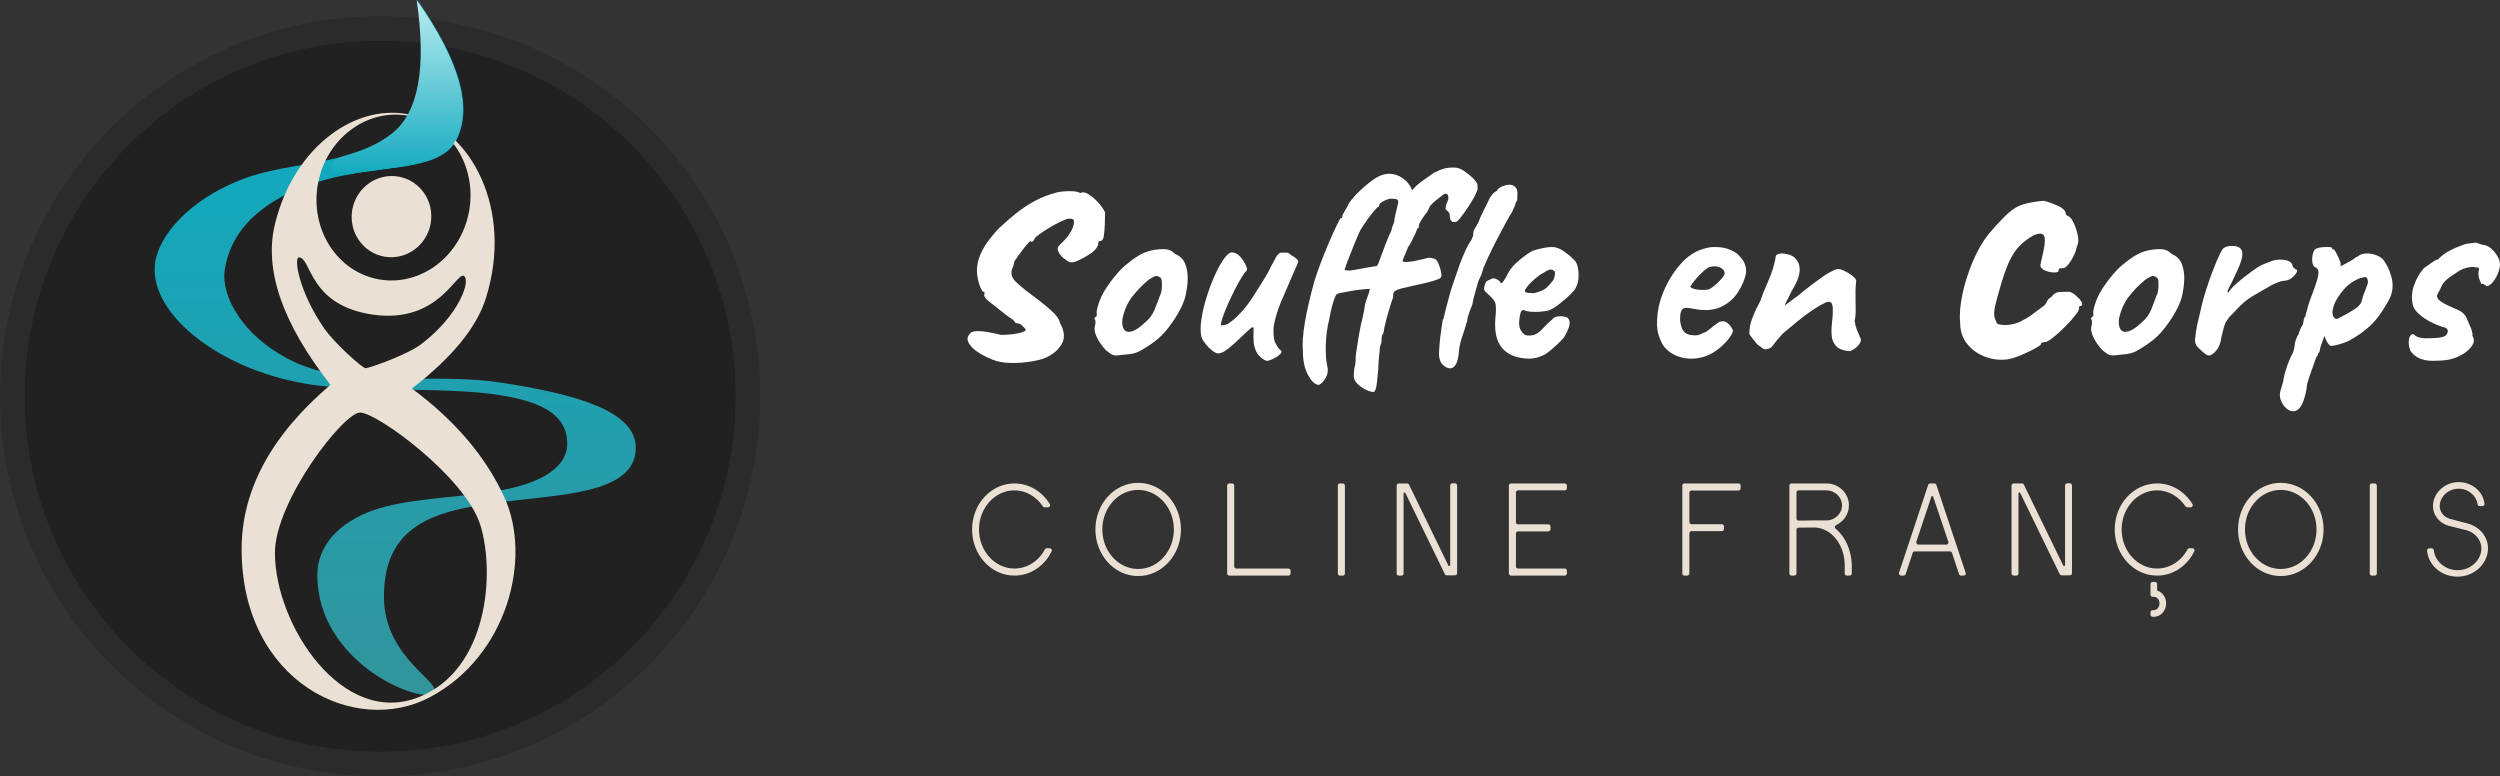
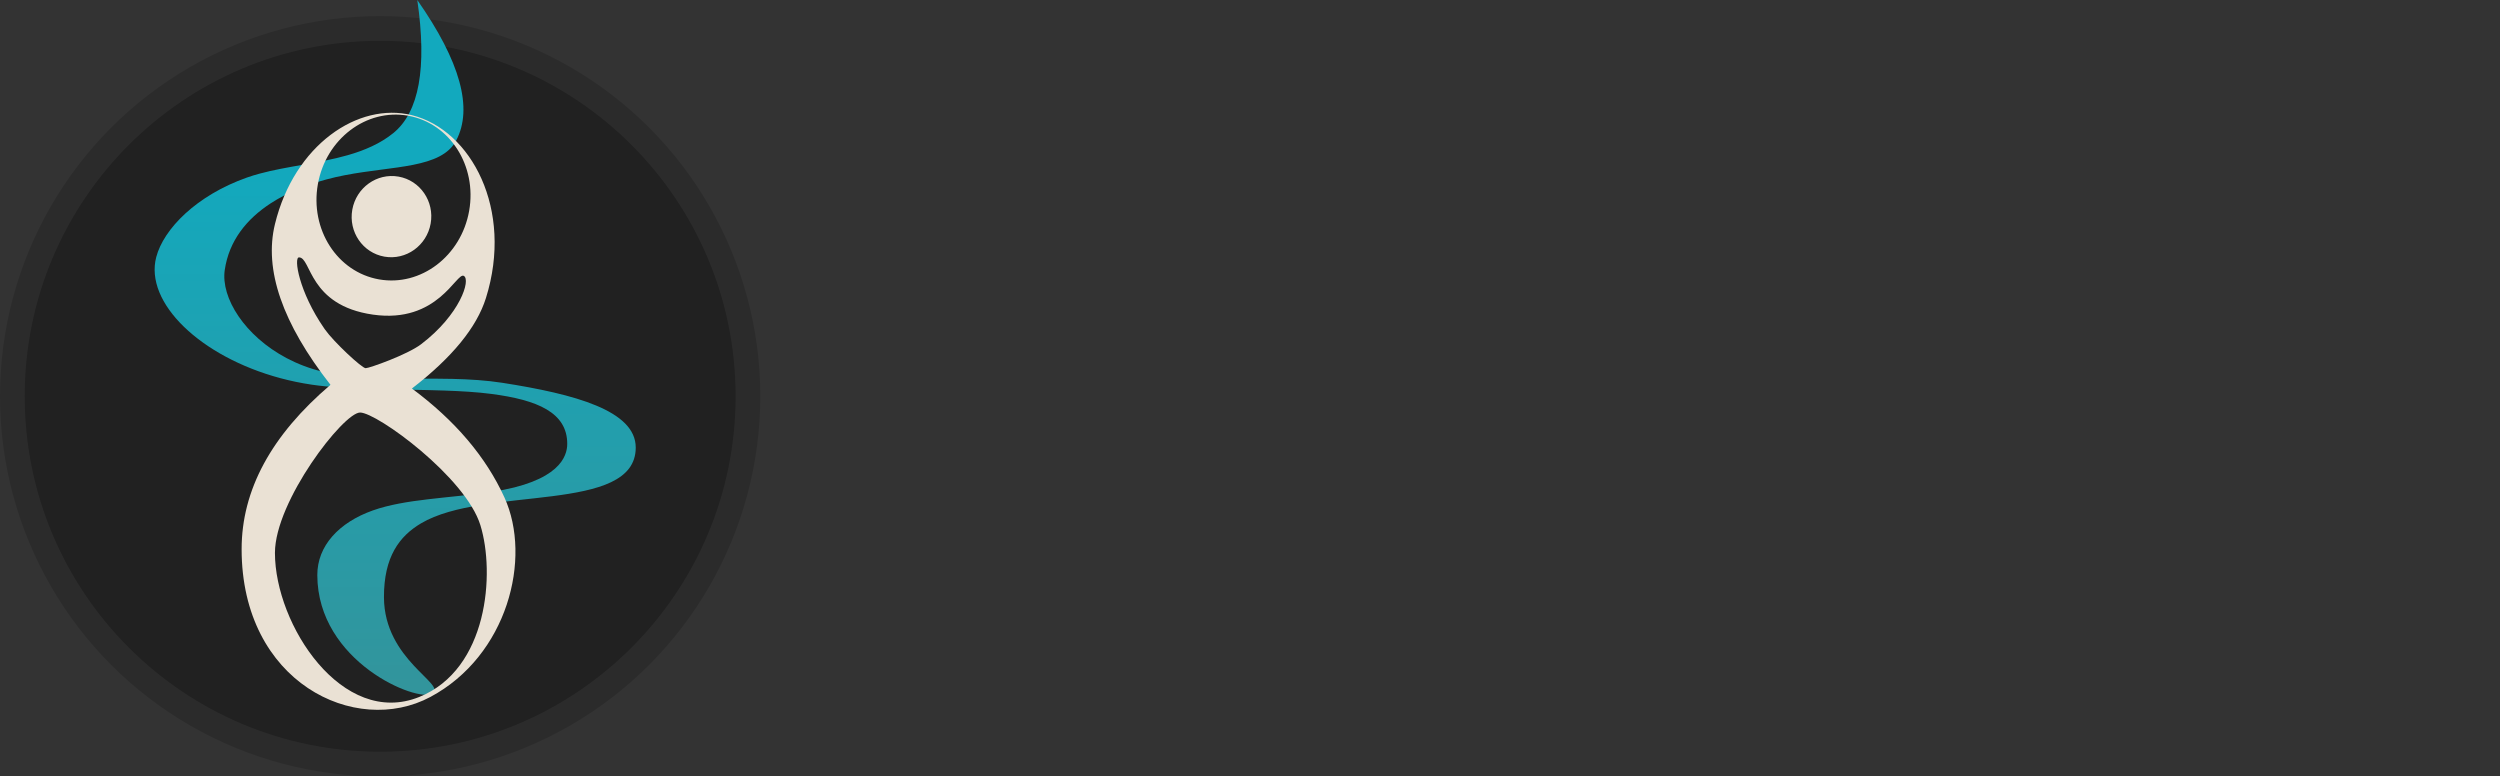
<svg xmlns="http://www.w3.org/2000/svg" width="2328" height="723" viewBox="0 0 2328 723">
  <rect x="0" y="0" width="2328" height="723" fill="#333333" stroke="none" />
  <defs>
    <linearGradient id="a" x1="50%" x2="50%" y1="22.387%" y2="100%">
      <stop offset="0%" stop-color="#12A9BE" />
      <stop offset="100%" stop-color="#33949B" />
    </linearGradient>
    <linearGradient id="b" x1="50%" x2="50%" y1="0%" y2="100%">
      <stop offset="0%" stop-color="#B8ECF0" />
      <stop offset="100%" stop-color="#12A9BE" />
    </linearGradient>
  </defs>
  <g fill="none" fill-rule="evenodd">
    <circle cx="354" cy="369" r="331" fill="#000" fill-opacity=".371" opacity=".646" />
    <circle cx="354" cy="369" r="354" fill="#000" fill-opacity=".371" opacity=".419" />
    <g transform="translate(144)">
      <path fill="url(#a)" d="M244.575,0 C284.624,57.225 296.692,100.853 280.777,130.882 C266.988,156.903 222.636,154.348 177.166,163.137 C171.476,164.237 165.769,165.514 160.101,167.047 C141.244,172.149 123.31,179.434 108.17,189.267 C85.603,203.924 69.243,224.243 65.284,251.432 C61.519,277.289 83.89,312.918 123.038,333.56 C133.173,338.904 144.432,343.244 156.653,346.15 C193.601,354.933 235.9,351.881 277.401,352.827 C293.119,353.185 308.722,354.117 323.876,356.482 C391.117,366.978 448,382.314 448,416.757 C448,478.754 307.621,451.992 248.022,487.365 C228.059,499.213 213.398,518.364 213.544,556.25 C213.769,614.803 272.383,637.191 258.592,645.801 C244.8,654.412 151.707,616.525 151.482,535.585 C151.405,508.273 171.636,486.521 203.2,475.31 C233.333,464.607 273.959,463.976 313.532,458.088 C377.386,448.588 384.214,424.672 384.214,413.313 C384.214,384.037 356.293,372.408 313.532,366.815 C300.599,365.123 285.678,364.23 269.873,363.683 C228.072,362.235 180.086,363.203 146.31,358.204 C136.333,356.728 126.63,354.701 117.281,352.199 C42.528,332.191 -9.638,281.791 1.498,239.377 C8.399,213.095 39.036,181.905 85.972,165.325 C89.743,163.993 93.639,162.803 97.633,161.719 C123.275,154.759 152.967,152.177 179.671,144.544 C195.337,140.066 209.974,133.851 222.163,123.994 C246.298,104.476 253.769,63.145 244.575,0 Z" />
      <path fill="#EAE1D4" d="M239.568,107.249 C294.722,121.008 334.364,194.96 308.511,277.512 C299.94,304.879 276.959,332.969 239.568,361.783 C279.785,391.593 308.511,425.417 325.746,463.253 C351.6,520.007 328.543,610.583 256.804,648.993 C187.062,686.335 81,635.508 81,511.408 C81,456.373 108.577,405.352 163.731,358.343 C118.918,301.016 101.683,251.141 112.024,208.719 C130.044,134.8 189.647,94.796 239.568,107.249 Z M191.308,384.141 C175.796,384.141 112.024,466.692 112.024,514.847 C112.024,581.92 174.952,677.921 246.462,648.993 C310.429,623.117 317.129,533.765 303.34,489.05 C289.552,444.335 207.019,384.141 191.308,384.141 Z M134.431,239.676 C129.312,239.676 134.328,271.702 157.842,305.717 L158.56,306.749 C166.738,318.406 193.032,342.865 196.479,342.865 C199.926,342.865 235.324,330.286 248.186,320.507 C284.381,292.99 294.722,260.314 287.828,256.874 C280.934,253.434 263.698,301.589 203.373,292.99 C143.048,284.391 146.03,239.676 134.431,239.676 Z M151.99,171.559 C144.552,213.652 170.059,253.324 208.963,260.169 C247.867,267.014 285.434,238.44 292.873,196.347 C300.311,154.254 274.803,114.581 235.9,107.737 C196.996,100.892 159.428,129.466 151.99,171.559 Z M184.049,195.3 C187.686,174.721 206.972,160.913 227.127,164.459 C247.282,168.006 260.673,187.563 257.036,208.142 C253.4,228.72 234.113,242.528 213.958,238.982 C193.803,235.436 180.413,215.879 184.049,195.3 Z" />
-       <path fill="url(#b)" d="M243.992,0 C284.057,57.153 296.13,100.725 280.209,130.716 C266.414,156.704 222.045,154.152 176.558,162.93 C170.865,164.028 152.348,151.984 179.063,144.36 C194.735,139.889 209.379,133.681 221.572,123.837 C245.717,104.344 253.19,63.065 243.992,0 Z" />
    </g>
    <g fill-rule="nonzero" transform="translate(901 156)">
-       <path fill="#FFF" d="M23.151,178.874 C14.753,175.461 8.64,171.865 4.811,168.086 C0.983,164.308 -0.561,160.956 0.18,158.03 C0.674,156.567 1.539,155.227 2.774,154.008 C3.967,152.829 6.604,152.278 10.683,152.352 L11.11,152.362 C15.432,152.484 22.163,153.642 31.302,155.836 C34.019,155.836 36.735,155.714 39.452,155.47 C42.169,155.227 44.701,154.861 47.047,154.373 C49.394,153.886 51.308,153.276 52.79,152.545 C54.025,152.058 54.396,151.387 53.902,150.534 C53.408,149.681 52.543,148.766 51.308,147.791 C50.32,146.572 49.209,145.78 47.974,145.414 C46.739,145.049 45.627,144.866 44.639,144.866 C44.145,143.647 43.096,142.428 41.49,141.209 C39.885,139.99 37.97,138.65 35.747,137.187 L33.85,135.658 C29.158,131.888 24.851,128.497 20.928,125.485 L20.325,125.015 C16.327,121.836 14.799,119.433 15.741,117.806 L15.741,115.978 C14.012,115.978 12.406,113.601 10.925,108.847 C9.443,104.093 8.702,99.766 8.702,95.866 C8.702,90.99 9.751,86.115 11.851,81.239 C13.95,76.363 16.667,71.731 20.002,67.343 C23.336,62.955 26.732,59.055 30.19,55.642 C34.883,51.254 39.885,46.927 45.195,42.66 C50.505,38.394 56.31,34.555 62.608,31.142 C68.907,27.729 75.884,25.047 83.541,23.097 C86.999,22.366 90.951,22 95.397,22 C99.843,22 103.054,22.609 105.029,23.828 C107.005,22.609 109.475,22.914 112.439,24.743 C115.403,26.571 118.367,29.07 121.331,32.239 C124.295,35.408 126.518,38.577 128,41.746 L127.994,43.358 C127.976,45.962 127.916,49.02 127.815,52.534 C127.691,56.8 127.383,60.517 126.889,63.687 C126.395,66.856 125.283,68.44 123.554,68.44 L122.628,68.623 C122.049,68.738 121.741,69.334 121.705,70.412 L121.702,70.634 C121.702,73.072 119.849,75.876 116.144,79.045 C111.451,82.214 107.005,84.774 102.807,86.724 C98.608,88.674 95.397,88.796 93.174,87.09 C91.692,86.115 90.333,85.139 89.098,84.164 C87.863,83.189 86.752,81.97 85.764,80.508 L84.838,78.862 C84.22,77.765 83.911,76.729 83.911,75.754 C83.911,74.779 84.282,73.865 85.023,73.011 L86.134,71.731 C89.592,68.562 92.248,65.637 94.1,62.955 C95.952,60.274 97.249,57.897 97.99,55.825 C98.731,53.753 99.102,52.107 99.102,50.888 C99.102,49.425 98.793,48.511 98.175,48.146 C97.558,47.78 96.261,47.597 94.285,47.597 C93.05,47.597 90.395,48.572 86.32,50.522 C82.244,52.473 77.984,54.85 73.538,57.653 C69.092,60.457 65.634,62.955 63.164,65.149 L62.67,65.996 C61.946,67.224 61.431,68.039 61.126,68.44 C60.756,68.928 60.076,69.172 59.088,69.172 C59.088,68.197 58.471,68.319 57.236,69.537 C56.001,70.756 54.519,72.463 52.79,74.657 C51.061,76.851 49.332,79.167 47.603,81.605 L46.091,83.747 C45.061,85.214 44.207,86.45 43.528,87.455 C43.301,89.467 42.816,91.324 42.07,93.028 L41.861,93.489 C40.996,95.317 40.687,97.207 40.934,99.157 C41.181,101.595 42.416,103.911 44.639,106.105 L45.216,106.666 C47.404,108.77 50.423,111.387 54.272,114.515 L56.864,116.423 C64.014,121.709 69.521,125.976 73.386,129.224 L73.723,129.508 C78.045,133.164 81.071,136.09 82.8,138.284 C84.529,140.478 85.64,142.672 86.134,144.866 C90.333,152.423 90.827,158.944 87.616,164.429 C84.405,169.915 79.466,174.12 72.797,177.045 C70.327,178.264 66.004,179.422 59.829,180.519 C53.655,181.616 47.171,182.104 40.379,181.982 C33.586,181.86 27.844,180.824 23.151,178.874 Z M139.021,175 C136.732,175 134.926,174.561 133.605,173.684 C132.285,172.806 130.655,171.577 128.718,169.997 C125.372,166.487 122.686,162.713 120.661,158.676 C118.635,154.638 117.887,151.128 118.415,148.144 C118.944,146.739 119.164,145.379 119.076,144.062 L118.944,142.088 C118.063,141.21 117.799,140.64 118.151,140.376 C118.503,140.113 118.855,139.63 119.208,138.928 C120.264,138.928 120.617,137.963 120.264,136.032 C119.912,134.628 120.485,131.6 121.982,126.948 C123.385,122.587 125.292,118.419 127.701,114.444 L128.562,113.045 C129.605,111.372 131.066,109.249 132.945,106.674 C135.058,103.778 137.392,100.882 139.946,97.985 C142.5,95.089 144.833,92.763 146.947,91.008 C151.35,87.322 155.444,84.338 159.231,82.056 C163.017,79.774 166.848,78.194 170.723,77.316 C174.597,76.439 178.604,76 182.743,76 C186.882,76 190.272,77.404 192.914,80.213 C196.965,81.968 199.826,84.338 201.5,87.322 C203.173,90.306 204.274,94.168 204.802,98.907 C205.33,104.173 204.802,110.624 203.217,118.259 C201.668,125.721 197.512,134.315 190.748,144.04 L190.272,144.721 C185.869,151.04 181.554,155.955 177.327,159.465 C173.1,162.976 168.433,166.223 163.326,169.207 C159.627,171.665 155.664,173.157 151.438,173.684 C147.211,174.21 143.072,174.649 139.021,175 Z M165.586,144.016 C169.457,140.687 172.228,137.008 173.9,132.978 L174.495,131.526 C175.998,127.825 177.603,123.578 179.311,118.785 C180.015,117.733 180.499,115.981 180.762,113.528 C181.026,111.075 181.07,108.666 180.894,106.3 C180.718,103.935 180.103,102.577 179.047,102.227 C177.463,101 175.88,100.693 174.296,101.307 C172.712,101.92 170.689,103.103 168.225,104.855 C162.946,109.235 158.064,114.273 153.576,119.967 C149.089,125.662 145.966,132.627 144.207,140.862 C143.679,145.243 144.163,148.528 145.658,150.718 C147.154,152.909 149.617,153.522 153.049,152.558 C156.48,151.595 160.659,148.747 165.586,144.016 Z M280.658,179.617 C279.431,180.319 277.81,180.056 275.794,178.827 C273.778,177.598 271.807,175.754 269.879,173.296 C268.652,171.189 267.731,169.038 267.118,166.844 C266.505,164.649 266.198,161.357 266.198,156.967 L266.277,155.235 C266.379,152.785 266.4,151.008 266.34,149.903 L266.329,149.725 C266.242,148.408 265.453,148.32 263.963,149.462 L263.535,149.8 C261.944,151.087 259.151,153.652 255.156,157.494 C250.774,161.884 246.611,165.615 242.668,168.687 C238.724,171.76 235.525,173.208 233.072,173.033 C231.845,173.033 230.18,172.243 228.076,170.662 C225.973,169.082 223.958,167.107 222.03,164.737 C220.102,162.366 218.699,160.128 217.823,158.021 C216.771,153.777 216.728,148.326 217.692,141.67 C218.656,135.013 220.277,128.041 222.555,120.755 C224.834,113.468 227.419,106.621 230.311,100.212 C233.203,93.804 236.095,88.624 238.987,84.674 C241.879,80.723 244.377,78.836 246.48,79.011 C249.459,79.362 252.045,80.811 254.236,83.357 C256.426,85.903 258.135,88.668 259.362,91.653 C260.063,92.882 260.37,93.935 260.282,94.813 C260.195,95.691 259.45,96.744 258.048,97.974 C256.47,100.08 254.586,103.109 252.395,107.06 C250.204,111.01 248.013,115.268 245.823,119.833 C243.632,124.398 241.704,128.743 240.039,132.87 L239.554,134.085 C238.142,137.664 237.12,140.639 236.489,143.009 L236.35,143.553 C235.792,145.824 235.838,146.96 236.489,146.96 C238.943,146.96 241.222,146.301 243.325,144.984 C245.428,143.667 248.057,141.517 251.212,138.532 C254.893,134.845 258.135,131.114 260.94,127.339 C263.744,123.564 266.636,119.218 269.616,114.302 C271.704,111.083 273.903,107.569 276.213,103.76 L277.358,101.86 C279.606,98.094 281.057,95.394 281.709,93.76 L287.23,83.488 C288.457,81.206 289.947,79.801 291.7,79.275 L297.747,79.275 C298.798,79.45 300.025,80.24 301.427,81.645 C302.83,82.347 304.275,83.313 305.765,84.542 C307.255,85.771 308,86.824 308,87.702 L307.432,89.098 C306.967,90.226 306.393,91.582 305.711,93.168 L302.089,101.479 C301.839,102.047 301.619,102.547 301.427,102.977 C298.097,110.527 294.899,117.945 291.831,125.232 C288.764,132.518 286.529,139.936 285.127,147.486 C284.777,149.944 284.733,152.797 284.996,156.046 C285.259,159.294 285.741,161.62 286.442,163.025 C286.967,164.078 287.625,165.263 288.413,166.58 C289.202,167.897 290.122,168.994 291.174,169.872 C292.751,170.926 292.708,172.243 291.043,173.823 C289.377,175.403 287.362,176.764 284.996,177.905 L284.117,178.322 C282.268,179.185 281.115,179.617 280.658,179.617 Z M378.788,208.687 C377.736,209.391 375.327,208.907 371.559,207.234 C367.791,205.561 364.68,203.316 362.227,200.498 C361,199.089 360.211,197.592 359.861,196.007 C359.51,194.422 359.598,191.428 360.124,187.026 C360.825,185.089 361.219,183.019 361.307,180.818 L361.397,178.326 C361.411,177.9 361.421,177.531 361.428,177.22 L361.443,176.211 C361.483,175.043 361.789,172.66 362.358,169.063 L363.421,162.402 L363.421,162.402 L364.519,155.628 C365.141,151.873 365.692,148.955 366.17,146.873 C366.17,146.697 366.257,146.257 366.433,145.553 C366.608,144.848 366.783,144.232 366.958,143.703 L367.442,141.548 L367.442,141.548 L368.404,137.364 C369.018,134.722 369.587,131.464 370.113,127.59 C370.934,124.453 371.756,121.896 372.577,119.92 L372.742,119.533 C373.618,117.507 374.231,115.35 374.582,113.061 C372.479,113.061 369.806,113.237 366.564,113.589 C363.322,113.941 360.018,114.426 356.653,115.042 L348.541,116.538 L348.541,116.538 L347.47,116.741 C345.478,117.136 344.351,117.494 344.088,117.816 C343.387,118.168 342.642,119.357 341.854,121.382 C341.065,123.407 340.233,126.049 339.357,129.307 C338.48,132.565 337.692,136.307 336.991,140.533 C334.888,148.634 333.749,156.955 333.573,165.497 L333.55,166.899 C333.449,174.73 333.895,180.559 334.888,184.384 C335.939,188.611 335.457,192.441 333.442,195.875 C331.426,199.309 329.367,201.467 327.264,202.347 C323.935,202.523 320.605,199.617 317.275,193.63 C313.945,187.642 312.28,180.334 312.28,171.704 C311.579,164.484 312.193,155.282 314.121,144.1 C316.048,132.917 318.94,120.369 322.795,106.457 C324.197,101.702 326.125,96.066 328.579,89.55 C331.032,83.034 333.617,76.607 336.333,70.267 L337.381,67.838 C339.673,62.554 341.734,58.037 343.563,54.285 L344.117,53.155 C345.898,49.546 347.028,47.501 347.506,47.021 C348.557,47.373 349.083,46.58 349.083,44.643 C349.083,44.35 349.57,43.384 350.543,41.745 L351.186,40.681 C352.588,38.391 353.902,35.926 355.129,33.284 C357.407,29.938 360.343,26.504 363.935,22.982 C367.528,19.46 371.208,16.246 374.976,13.34 C378.58,10.561 381.743,8.627 384.465,7.54 L384.834,7.396 C387.463,6.34 390.091,5.812 392.72,5.812 C397.101,5.812 401.307,7.22 405.338,10.038 C409.369,12.856 412.261,16.554 414.013,21.133 C416.992,17.611 420.497,14.485 424.528,11.755 L426.64,10.314 C429.677,8.225 432.127,6.46 433.992,5.019 C437.847,3.082 441.001,1.761 443.455,1.057 C445.909,0.352 448.975,0 452.656,0 C455.985,0 459.184,1.057 462.251,3.17 C465.317,5.283 467.99,7.396 470.268,9.51 L470.796,10.082 C472.924,12.407 474.15,13.978 474.474,14.793 C474.825,15.674 475,17.347 475,19.812 C474.649,21.573 473.598,24.083 471.846,27.341 C470.093,30.599 468.034,33.989 465.668,37.511 C463.302,41.033 461.111,44.071 459.096,46.624 L458.674,47.152 C456.89,49.354 455.672,50.455 455.022,50.455 C450.991,51.687 448.975,49.574 448.975,44.115 C448.975,42.882 448.318,41.693 447.004,40.549 L445.032,38.832 C445.032,38.303 445.164,37.291 445.427,35.794 C445.689,34.297 446.171,32.932 446.872,31.699 C447.749,29.938 447.968,28.177 447.53,26.416 C447.091,24.655 445.909,24.039 443.981,24.567 C443.488,24.897 442.571,25.576 441.231,26.602 L440.958,26.812 C439.468,27.957 437.891,29.19 436.226,30.511 C434.561,31.831 433.115,33.152 431.889,34.473 C430.662,35.794 430.048,36.718 430.048,37.247 L428.997,39.492 C428.296,40.989 426.982,42.882 425.054,45.171 C424.002,46.681 423.047,48.158 422.189,49.603 L421.768,50.323 C420.804,51.996 420.322,53.008 420.322,53.36 C420.322,54.065 420.278,54.813 420.191,55.606 C420.103,56.398 419.621,56.795 418.745,56.795 L417.956,59.172 L417.956,59.172 C417.43,60.757 416.467,62.782 415.065,65.248 C414.364,67.009 413.487,68.814 412.436,70.663 L412.05,71.33 C411.168,72.822 410.42,73.877 409.807,74.493 L410.07,74.493 L408.887,77.368 L407.92,79.705 C407.59,80.496 407.254,81.299 406.91,82.114 L406.39,83.347 C405.513,85.416 405.075,86.603 405.075,86.909 C405.075,87.613 406.18,87.965 408.39,87.965 C410.6,87.965 413.228,87.657 416.276,87.041 C419.324,86.425 422.25,85.764 425.054,85.06 L425.766,84.859 C427.832,84.288 429.26,84.003 430.048,84.003 C430.925,84.003 432.677,84.355 435.306,85.06 C436.708,86.028 437.891,87.767 438.855,90.277 C439.819,92.786 440.52,95.23 440.958,97.607 C441.396,99.985 441.352,101.526 440.826,102.23 C440.651,102.935 438.723,103.903 435.043,105.136 C431.363,106.369 427.683,107.337 424.002,108.042 L418.124,109.364 L418.124,109.364 L411.075,110.973 C408.99,111.455 407.062,111.908 405.292,112.332 L403.367,112.797 C400.475,113.501 399.029,114.117 399.029,114.646 C398.328,114.646 397.715,115.042 397.189,115.834 C396.663,116.627 396.4,117.287 396.4,117.816 C396.4,120.281 396.05,122.13 395.349,123.363 L395.107,124.103 C394.788,125.088 394.34,126.505 393.764,128.352 L393.509,129.17 C392.633,131.985 391.712,135.113 390.749,138.552 L390.281,140.246 C389.527,143.026 388.894,145.588 388.383,147.934 L388.139,149.087 C387.688,151.284 387.463,152.836 387.463,153.742 C386.411,154.974 385.798,156.515 385.623,158.364 C385.447,160.213 385.36,161.842 385.36,163.251 C384.659,164.66 384.221,165.937 384.045,167.082 C383.87,168.226 383.782,169.151 383.782,169.855 L383.782,170.912 C383.782,171.44 383.695,171.969 383.52,172.497 L383.202,175.803 C383.098,176.91 382.985,178.141 382.862,179.497 C382.599,182.403 382.468,185.265 382.468,188.082 L381.679,195.743 C381.504,198.032 381.197,200.542 380.759,203.272 C380.321,206.001 379.664,207.806 378.788,208.687 Z M351,95.471 L355.233,96 L355.46,95.994 C356.215,95.958 357.652,95.76 359.768,95.4 L362.152,94.983 C364.285,94.603 366.741,94.148 369.519,93.618 C373.222,92.913 377.102,92.295 381.159,91.766 L382.746,88.855 L384.386,84.293 C386.316,78.961 387.974,74.529 389.36,70.994 C391.123,66.496 392.887,62.394 394.651,58.69 L395.18,56.308 C395.18,55.955 395.577,54.897 396.37,53.133 C397.164,51.369 397.561,49.605 397.561,47.84 L398.156,44.985 C398.997,41.007 399.695,37.954 400.251,35.826 L400.471,35.007 C401.176,32.449 401.176,30.817 400.471,30.111 C399.765,29.406 397.825,29.053 394.651,29.053 C393.769,28.877 392.402,29.141 390.55,29.847 C388.698,30.552 387.023,31.39 385.524,32.361 C384.025,33.331 383.275,34.257 383.275,35.139 L383.275,36.197 C382.746,36.021 381.467,37.08 379.439,39.373 C377.411,41.666 375.118,44.577 372.561,48.105 C370.004,51.633 367.667,55.161 365.55,58.69 L365.119,59.616 C363.948,62.156 362.608,65.261 361.098,68.93 L359.691,72.389 C357.893,76.852 355.701,82.429 353.116,89.12 L351,95.471 Z M447.419,186.727 C445.015,185.844 443.073,184.477 441.593,182.624 C440.112,180.771 439.248,178.08 439,174.551 C439,172.257 439.178,168.86 439.535,164.36 C439.891,159.86 440.451,155.317 441.214,150.729 C441.214,150.446 441.239,150.136 441.288,149.797 L441.386,149.192 C441.425,148.931 441.444,148.737 441.444,148.611 L441.516,148.257 C441.6,147.811 441.689,147.25 441.78,146.574 L441.941,145.302 C442.102,143.952 442.298,142.817 442.531,141.896 L442.61,141.597 C442.877,140.626 443.011,140.582 443.011,141.464 L444.728,134.318 C445.408,131.671 446.115,128.956 446.847,126.173 L447.694,122.969 C448.359,120.475 448.971,118.23 449.53,116.235 L450.199,113.885 C450.623,112.432 450.901,111.567 451.033,111.289 L452.103,108.245 C452.816,106.216 453.512,104.163 454.192,102.087 C456.978,93.528 459.608,86.4 462.083,80.702 L462.347,80.097 C464.899,74.301 467.176,70.066 469.179,67.392 C469.339,66.924 469.57,66.353 469.869,65.68 L470.002,65.386 C470.366,64.584 470.639,63.915 470.821,63.38 C470.821,61.439 470.954,60.048 471.222,59.207 C471.489,58.366 471.89,57.572 472.425,56.825 C472.746,56.152 473.211,55.318 473.821,54.322 L474.029,53.983 C474.742,52.836 475.515,51.381 476.348,49.616 L477.347,46.704 C478.273,44.574 479.46,42.102 480.91,39.287 L481.941,37.292 C483.191,34.859 484.119,32.967 484.725,31.617 C485.26,30.029 486.33,28.132 487.934,25.926 C489.538,23.72 491.321,22.264 493.282,21.559 L493.015,21.294 C493.906,19.706 495.599,18.426 498.095,17.456 C500.591,16.485 502.641,16 504.245,16 C506.741,16 508.658,16.706 509.995,18.118 C511.332,19.529 512,21.47 512,23.941 L511.997,25.202 C511.987,27.199 511.951,28.676 511.889,29.632 C511.815,30.779 511.139,32.058 509.861,33.47 L510.128,33.47 C510.485,33.117 510.396,33.646 509.861,35.058 L509.62,35.678 C509.191,36.758 508.825,37.522 508.524,37.969 L507.956,39.359 C507.755,39.844 507.543,40.352 507.321,40.881 C506.875,41.94 506.385,42.734 505.85,43.263 L505.74,43.416 C505.159,44.25 503.883,46.498 501.912,50.159 L498.523,56.49 C497.109,59.142 495.585,62.012 493.951,65.1 C491.009,70.659 488.307,76.048 485.845,81.267 L484.545,84.042 C482.739,87.93 481.373,91.012 480.447,93.29 L479.244,97.261 C478.923,97.966 478.763,98.496 478.763,98.849 C478.281,100.084 477.773,101.319 477.238,102.555 C476.703,103.79 476.169,104.848 475.634,105.731 L471.088,122.142 L470.018,127.7 L467.612,133.664 L466.007,138.817 C465.702,139.725 465.494,140.697 465.385,141.734 L465.339,142.258 C465.25,143.494 464.938,144.376 464.403,144.905 C464.403,145.046 464.374,145.216 464.317,145.414 L464.269,145.567 C464.18,145.832 464.136,146.052 464.136,146.229 L463.954,146.928 C463.219,149.695 462.032,153.432 460.392,158.14 C458.703,162.988 457.654,168.285 457.245,174.032 L457.183,174.993 C457.183,175.136 457.158,175.279 457.108,175.423 L457.049,175.566 C456.96,175.758 456.916,175.949 456.916,176.139 C456.381,179.845 455.311,182.712 453.707,184.742 C452.103,186.771 450.007,187.433 447.419,186.727 Z M508.159,175.374 C501.317,172.589 496.58,168.064 493.948,161.798 C491.316,155.532 490.615,147.177 491.843,136.734 L491.902,135.743 C492.17,130.894 491.974,127.612 491.316,125.899 C490.615,124.072 489.299,122.287 487.369,120.547 C486.926,119.961 485.985,119.035 484.546,117.77 L483.684,117.022 C481.754,115.369 480.877,114.107 481.053,113.237 C480.877,112.018 481.14,110.495 481.842,108.668 C482.544,106.84 483.158,105.839 483.684,105.665 C484.708,105.23 485.762,104.735 486.846,104.179 L487.5,103.838 C488.816,103.142 489.825,102.968 490.527,103.316 C491.229,103.316 492.325,103.751 493.816,104.621 C495.308,105.491 496.053,106.275 496.053,106.971 C496.755,108.189 497.852,107.667 499.343,105.404 C500.834,103.142 502.457,100.27 504.212,96.789 C505.966,94.004 508.159,91.393 510.791,88.956 C513.423,86.519 516.098,84.3 518.818,82.299 C521.537,80.297 523.862,78.774 525.792,77.73 C526.623,77.4 528.202,76.914 530.529,76.272 L530.924,76.163 C533.468,75.467 536.143,74.901 538.951,74.466 C541.758,74.031 543.863,73.901 545.267,74.075 C548.425,74.249 551.758,75.554 555.267,77.991 C558.776,80.428 561.496,82.69 563.426,84.779 C565.706,86.345 567.242,88.739 568.031,91.959 C568.821,95.179 569.128,98.529 568.952,102.01 C568.777,105.491 568.075,108.45 566.847,110.887 C566.32,112.627 564.478,115.064 561.32,118.197 C558.162,121.33 554.697,124.333 550.925,127.204 C547.153,130.076 543.951,132.034 541.319,133.079 C539.038,133.601 536.319,133.993 533.161,134.254 C530.003,134.515 527.064,134.515 524.344,134.254 C521.625,133.993 519.739,133.601 518.686,133.079 C517.458,132.383 516.449,132.6 515.66,133.731 C514.87,134.863 514.212,137.865 513.686,142.739 C513.511,144.653 513.554,146.307 513.818,147.699 C514.081,149.092 514.388,150.136 514.739,150.832 C515.967,152.921 517.195,154.444 518.423,155.401 C519.651,156.358 521.932,156.663 525.266,156.315 C528.599,155.967 531.976,153.922 535.398,150.18 C538.819,146.437 541.933,143.435 544.74,141.172 C545.442,139.954 546.977,139.127 549.346,138.692 C551.714,138.257 554.565,138.474 557.899,139.345 C559.829,140.563 560.75,142.478 560.662,145.088 C560.575,147.699 559.127,151.528 556.32,156.576 C555.794,157.794 554.346,159.578 551.978,161.928 C549.609,164.278 547.065,166.628 544.346,168.977 L543.503,169.698 C541.16,171.677 539.204,173.134 537.635,174.068 C532.371,176.853 527.196,178.159 522.107,177.985 C517.019,177.811 512.37,176.94 508.159,175.374 Z M527.396,117 C530.06,116.294 532.324,115.588 534.188,114.882 C536.053,114.176 537.873,113.029 539.649,111.44 C541.424,109.852 543.466,107.469 545.775,104.292 C546.485,102.35 546.885,100.673 546.973,99.261 C547.062,97.849 546.929,96.967 546.574,96.614 C545.153,95.202 543.6,94.716 541.913,95.158 C540.226,95.599 538.406,96.525 536.452,97.938 C535.209,98.467 533.478,99.57 531.259,101.247 C529.039,102.924 526.908,104.777 524.866,106.807 C522.824,108.837 521.226,110.69 520.072,112.367 C518.918,114.044 518.696,115.058 519.406,115.411 C519.064,116.091 519.998,116.526 522.208,116.715 L523.605,116.816 C525.393,116.939 526.657,117 527.396,117 Z M693.593,172.773 C688.366,175.743 682.834,177.446 676.996,177.883 C671.159,178.32 665.714,177.534 660.661,175.524 C655.608,173.515 651.514,170.501 648.377,166.483 C646.635,164.211 644.98,160.586 643.411,155.607 C641.843,150.627 641.582,143.857 642.627,135.296 C643.673,127.259 646.156,119.135 650.076,110.923 C653.997,102.712 658.832,95.461 664.582,89.171 C670.332,82.881 676.604,78.601 683.4,76.33 C685.839,75.456 688.322,74.801 690.849,74.364 C693.375,73.927 696.729,73.884 700.911,74.233 C704.919,74.757 708.491,75.762 711.627,77.247 C714.763,78.732 717.028,80.348 718.422,82.095 C721.21,84.891 723.04,87.599 723.911,90.219 C724.782,92.84 725.131,95.374 724.956,97.82 C724.085,103.41 721.602,109.438 717.508,115.903 C713.413,122.367 707.707,127.172 700.388,130.317 C697.426,131.54 693.941,132.326 689.934,132.675 C686.06,133.013 680.802,132.535 674.16,131.24 L673.468,131.103 C669.286,130.229 666.542,130.666 665.235,132.413 C663.928,134.16 663.362,137.567 663.536,142.634 C663.885,145.779 664.625,148.531 665.758,150.889 C666.89,153.248 669.025,154.864 672.161,155.738 C676.169,156.437 679.044,156.48 680.786,155.869 L681.506,155.608 C683.117,155.007 685.055,154.177 687.32,153.117 C688.714,152.243 690.065,151.283 691.371,150.234 L695.292,147.089 C696.599,146.041 697.688,145.255 698.559,144.731 C699.43,144.032 700.301,143.595 701.172,143.42 C702.044,143.246 702.915,143.158 703.786,143.158 C705.703,143.333 707.532,144.381 709.275,146.303 C711.017,148.225 712.15,150.06 712.672,151.807 C712.672,153.204 711.801,155.17 710.059,157.703 C708.316,160.237 706.008,162.857 703.133,165.566 C700.258,168.274 697.078,170.676 693.593,172.773 Z M690.431,113.469 C691.645,112.939 693.423,111.701 695.764,109.755 C698.106,107.81 700.23,105.731 702.138,103.52 C704.046,101.31 705,99.585 705,98.347 C705,96.401 703.743,94.721 701.228,93.306 C698.713,91.891 695.461,91.626 691.472,92.51 C690.084,92.864 688.436,93.837 686.528,95.429 C684.621,97.02 682.713,98.833 680.805,100.867 C678.897,102.901 677.249,104.847 675.862,106.704 C674.474,108.561 673.52,110.02 673,111.082 C673.694,111.966 675.081,112.673 677.163,113.204 C679.244,113.735 681.542,114 684.057,114 C686.572,114 688.696,113.823 690.431,113.469 Z M821.205,171 C817.343,170.649 814.14,169.816 811.595,168.501 C809.05,167.186 806.987,164.511 805.408,160.478 C804.705,157.672 804.398,154.735 804.486,151.666 C804.561,149.035 804.733,146.469 805.002,143.968 L805.144,142.722 C805.495,139.829 805.671,137.33 805.671,135.225 L805.671,130.227 C805.32,127.597 804.662,125.975 803.696,125.361 C802.731,124.747 801.107,124.878 798.825,125.755 C795.139,127.509 791.146,129.833 786.846,132.726 C782.545,135.62 778.069,138.952 773.418,142.722 C768.766,146.492 763.983,150.482 759.068,154.691 L758.195,155.648 C754.774,159.421 752.213,162.522 750.511,164.95 C748.668,167.58 746.781,168.896 744.851,168.896 C743.446,169.597 741.954,169.422 740.375,168.369 C738.795,167.317 737.127,166.09 735.372,164.687 C734.319,163.484 733.105,161.992 731.729,160.21 L731.028,159.294 C729.36,157.102 728.351,155.655 728,154.954 C728,152.148 728.219,149.605 728.658,147.325 C729.097,145.046 729.799,142.678 730.765,140.223 L731.226,139.065 C732.1,136.896 733.131,134.476 734.319,131.805 C735.021,130.578 735.679,129.307 736.294,127.991 C736.908,126.676 737.654,125.229 738.532,123.651 C739.184,121.371 740.1,118.789 741.282,115.904 L741.559,115.233 C742.876,112.077 744.149,109.095 745.377,106.29 L746.005,104.792 C747.634,100.861 748.917,97.414 749.853,94.452 C750.906,91.12 751.784,87.525 752.486,83.667 C752.311,83.317 752.398,82.79 752.749,82.089 C753.1,81.387 753.627,80.949 754.329,80.774 L754.856,80.774 C756.084,79.897 758.41,79.765 761.833,80.379 C765.256,80.993 767.845,82.001 769.6,83.404 C773.286,86.561 775.041,90.682 774.866,95.768 C774.69,100.853 772.057,107.517 766.967,115.759 C765.875,118.254 764.748,120.574 763.587,122.722 L763.149,123.519 C761.833,125.887 761.175,127.509 761.175,128.386 L764.005,126.263 C764.627,125.794 765.294,125.287 766.007,124.742 L768.284,122.993 C770.214,121.503 771.882,120.319 773.286,119.442 C774.13,118.599 775.948,117.067 778.739,114.846 L779.078,114.576 C781.764,112.445 784.663,110.208 787.775,107.864 L788.82,107.079 C792.331,104.448 795.139,102.432 797.246,101.029 C799.048,99.719 801.308,98.372 804.028,96.986 L805.262,96.369 C807.868,95.091 809.497,94.452 810.147,94.452 C811.902,94.452 814.052,95.066 816.597,96.294 C819.143,97.521 821.512,98.968 823.706,100.634 C825.9,102.3 827.173,103.834 827.524,105.237 C827.524,105.861 827.455,106.658 827.316,107.628 L827.261,107.999 C827.085,109.139 826.997,110.148 826.997,111.024 C826.833,113.655 826.784,116.786 826.851,120.419 L826.866,121.152 C826.954,125.098 826.997,129.043 826.997,132.989 C826.997,136.935 826.646,140.486 825.944,143.643 L826.208,144.037 C826.383,144.3 826.559,144.695 826.734,145.221 C826.559,145.396 826.515,145.703 826.603,146.142 L826.734,146.799 C827.085,148.027 827.48,149.254 827.919,150.482 C828.303,151.556 828.788,152.731 829.373,154.007 L829.63,154.559 C830.332,156.05 831.122,157.935 832,160.215 C831.824,162.495 830.552,164.731 828.182,166.923 C825.813,169.115 823.487,170.474 821.205,171 Z M969.784,178.389 C962.633,179.611 955.544,179 948.516,176.556 C941.489,174.111 935.694,170.14 931.132,164.64 C926.57,159.14 924.289,152.48 924.289,144.658 C923.55,137.325 924.228,128.587 926.324,118.443 C928.42,108.3 931.625,98.095 935.941,87.829 C940.256,77.563 945.249,68.886 950.921,61.798 C955.852,55.931 960.784,50.554 965.716,45.666 C970.647,40.777 975.086,37.477 979.031,35.766 C982.302,34.377 986.291,33.262 991,32.421 L991.792,32.283 C996.847,31.428 1000.361,31 1002.333,31 C1006.279,31.978 1010.656,33.566 1015.464,35.766 C1020.272,37.966 1022.677,40.533 1022.677,43.466 L1024.526,45.299 C1026.005,45.299 1027.67,47.071 1029.519,50.615 C1031.369,54.159 1032.786,58.192 1033.773,62.714 C1034.759,67.236 1034.513,70.841 1033.033,73.53 C1032.047,78.174 1030.136,82.696 1027.3,87.096 C1024.464,91.495 1022.06,93.695 1020.087,93.695 C1019.101,93.695 1018.176,93.756 1017.313,93.879 C1016.45,94.001 1016.019,94.673 1016.019,95.895 C1016.019,97.117 1014.724,97.728 1012.135,97.728 C1009.546,97.728 1006.895,97.239 1004.183,96.262 C1001.47,95.284 999.744,93.818 999.004,91.862 C999.004,90.734 999.215,89.293 999.635,87.541 L999.918,86.394 C1000.283,84.891 1000.758,82.791 1001.342,80.093 L1001.963,77.197 C1003.443,70.353 1003.566,65.77 1002.333,63.448 C1001.1,61.126 998.018,60.942 993.086,62.898 C986.922,66.32 981.867,70.291 977.922,74.813 C974.103,79.189 970.69,85.225 967.68,92.92 L967.38,93.695 C964.432,101.411 961.201,112.033 957.689,125.563 L957.208,127.426 C955.729,133.048 955.544,137.448 956.654,140.625 L956.889,141.284 C957.894,144.04 958.741,145.531 959.428,145.758 C962.88,146.736 966.64,146.919 970.709,146.308 C974.778,145.697 978.168,144.658 980.881,143.192 C984.826,141.236 988.34,139.097 991.422,136.775 L992.989,135.599 C995.643,133.613 998.511,131.5 1001.594,129.259 C1002.754,128.569 1003.805,127.284 1004.747,125.403 L1004.922,125.043 C1005.909,122.965 1007.388,121.438 1009.361,120.46 C1011.334,117.527 1013.861,115.999 1016.943,115.877 C1020.026,115.755 1023.046,115.694 1026.005,115.694 C1027.978,116.182 1030.074,117.405 1032.293,119.36 C1034.513,121.315 1036.177,123.21 1037.287,125.043 C1038.396,126.876 1038.211,128.159 1036.732,128.893 C1035.746,128.893 1035.191,129.198 1035.067,129.809 L1034.882,130.726 C1035.376,131.788 1034.328,133.98 1031.739,137.302 C1029.149,140.625 1025.882,144.28 1021.937,148.267 C1017.991,152.254 1014.231,155.644 1010.656,158.436 L1009.954,158.975 C1006.748,161.407 1004.454,162.623 1003.073,162.623 C1000.607,162.623 999.374,163.357 999.374,164.823 C999.374,165.312 997.587,166.534 994.011,168.49 C990.436,170.445 986.367,172.4 981.805,174.356 C977.243,176.311 973.236,177.656 969.784,178.389 Z M1067.021,175 C1064.732,175 1062.926,174.561 1061.605,173.684 C1060.285,172.806 1058.655,171.577 1056.718,169.997 C1053.372,166.487 1050.686,162.713 1048.661,158.676 C1046.635,154.638 1045.887,151.128 1046.415,148.144 C1046.944,146.739 1047.164,145.379 1047.076,144.062 L1046.944,142.088 C1046.063,141.21 1045.799,140.64 1046.151,140.376 C1046.503,140.113 1046.855,139.63 1047.208,138.928 C1048.264,138.928 1048.617,137.963 1048.264,136.032 C1047.912,134.628 1048.485,131.6 1049.982,126.948 C1051.385,122.587 1053.292,118.419 1055.701,114.444 L1056.562,113.045 C1057.605,111.372 1059.066,109.249 1060.945,106.674 C1063.058,103.778 1065.392,100.882 1067.946,97.985 C1070.5,95.089 1072.833,92.763 1074.947,91.008 C1079.35,87.322 1083.444,84.338 1087.231,82.056 C1091.017,79.774 1094.848,78.194 1098.723,77.316 C1102.597,76.439 1106.604,76 1110.743,76 C1114.882,76 1118.272,77.404 1120.914,80.213 C1124.965,81.968 1127.826,84.338 1129.5,87.322 C1131.173,90.306 1132.274,94.168 1132.802,98.907 C1133.33,104.173 1132.802,110.624 1131.217,118.259 C1129.668,125.721 1125.512,134.315 1118.748,144.04 L1118.272,144.721 C1113.869,151.04 1109.554,155.955 1105.327,159.465 C1101.1,162.976 1096.433,166.223 1091.326,169.207 C1087.627,171.665 1083.664,173.157 1079.438,173.684 C1075.211,174.21 1071.072,174.649 1067.021,175 Z M1093.586,144.016 C1097.457,140.687 1100.228,137.008 1101.9,132.978 L1102.495,131.526 C1103.998,127.825 1105.603,123.578 1107.311,118.785 C1108.015,117.733 1108.499,115.981 1108.762,113.528 C1109.026,111.075 1109.07,108.666 1108.894,106.3 C1108.718,103.935 1108.103,102.577 1107.047,102.227 C1105.463,101 1103.88,100.693 1102.296,101.307 C1100.712,101.92 1098.689,103.103 1096.225,104.855 C1090.946,109.235 1086.064,114.273 1081.576,119.967 C1077.089,125.662 1073.966,132.627 1072.207,140.862 C1071.679,145.243 1072.163,148.528 1073.658,150.718 C1075.154,152.909 1077.617,153.522 1081.049,152.558 C1084.48,151.595 1088.659,148.747 1093.586,144.016 Z M1150.188,171.607 C1148.629,170.37 1146.94,168.78 1145.122,166.836 C1143.303,164.892 1142.654,162.153 1143.173,158.619 C1143.693,153.67 1144.386,149.297 1145.252,145.497 L1145.934,142.54 C1146.648,139.475 1147.46,136.087 1148.369,132.376 L1148.449,131.916 C1148.812,129.909 1149.58,126.786 1150.753,122.547 L1151.042,121.508 C1152.478,116.384 1154.253,110.817 1156.368,104.809 C1158.483,98.8 1160.666,93.101 1162.918,87.712 L1163.414,86.536 C1165.463,81.734 1167.29,78.105 1168.893,75.651 C1170.799,73.884 1173.613,73 1177.337,73 C1181.061,73 1183.615,73.707 1185.001,75.121 C1186.906,76.711 1187.512,79.494 1186.82,83.47 C1186.127,87.446 1183.702,93.587 1179.545,101.893 C1178.775,103.778 1177.835,105.768 1176.723,107.862 L1175.829,109.526 C1174.777,111.517 1174.024,113.17 1173.57,114.484 C1173.05,115.986 1173.223,116.649 1174.089,116.472 C1175.129,114.528 1177.034,112.275 1179.805,109.713 C1182.576,107.15 1185.521,104.632 1188.638,102.158 C1191.472,99.909 1194.163,97.879 1196.711,96.068 L1197.471,95.531 C1200.242,93.587 1202.148,92.35 1203.187,91.82 C1204.572,90.937 1206.175,90.186 1207.993,89.567 L1208.957,89.233 C1210.263,88.771 1211.197,88.396 1211.76,88.109 C1215.744,86.165 1220.117,85.414 1224.88,85.856 C1229.643,86.298 1232.544,87.844 1233.583,90.495 C1233.757,91.909 1234.32,92.969 1235.272,93.676 L1236.701,94.736 C1237.394,94.736 1237.784,95.001 1237.87,95.531 L1238,96.326 C1238,97.563 1236.831,99.331 1234.493,101.628 C1232.256,103.825 1229.822,105.053 1227.189,105.31 L1226.829,105.339 C1224.577,105.516 1222.585,105.957 1220.853,106.664 L1219.489,107.228 C1218.06,107.824 1216.437,108.52 1214.618,109.315 L1210.327,111.841 C1205.432,114.712 1200.93,117.316 1196.822,119.653 C1191.539,122.657 1186.127,127.252 1180.584,133.437 C1179.545,134.648 1178.442,135.795 1177.276,136.877 L1176.687,137.413 C1175.302,138.65 1173.916,140.417 1172.531,142.714 C1171.665,143.598 1170.799,145.542 1169.933,148.546 C1169.067,151.55 1168.33,154.422 1167.724,157.161 L1167.385,158.729 C1167.005,160.533 1166.815,161.645 1166.815,162.064 L1166.036,164.583 C1165.559,166.122 1164.792,167.623 1163.733,169.088 L1163.438,169.486 C1161.359,172.314 1159.324,174.081 1157.332,174.788 C1155.34,175.495 1152.959,174.435 1150.188,171.607 Z M1236.261,226.719 C1233.813,227.422 1231.322,226.807 1228.787,224.875 C1226.252,222.943 1224.329,220.308 1223.017,216.971 C1221.757,213.762 1221.668,210.472 1222.751,207.101 L1223.088,206.077 C1223.426,205.017 1223.884,203.511 1224.46,201.559 C1225.159,199.187 1225.596,197.124 1225.771,195.367 C1225.946,194.138 1226.47,192.074 1227.345,189.176 C1228.219,186.278 1229.224,183.424 1230.36,180.613 L1230.882,179.341 C1231.781,177.185 1232.525,175.589 1233.114,174.554 C1234.163,172.797 1234.906,170.778 1235.343,168.494 C1235.78,166.211 1235.999,164.455 1235.999,163.225 C1236.348,161.996 1236.829,160.591 1237.441,159.01 C1238.053,157.429 1238.709,156.2 1239.408,155.321 C1239.758,153.916 1240.282,152.379 1240.982,150.711 C1241.681,149.042 1242.468,147.593 1243.342,146.364 C1243.691,145.134 1243.997,143.641 1244.26,141.885 C1244.522,140.128 1245.003,139.162 1245.702,138.987 C1245.833,138.46 1245.94,137.933 1246.022,137.406 L1246.095,136.879 C1246.183,136.177 1246.489,135.211 1247.013,133.981 L1247.12,133.432 C1247.51,131.531 1248.261,128.903 1249.374,125.55 C1250.597,121.862 1252.084,117.822 1253.832,113.431 C1255.755,108.338 1257.066,103.903 1257.766,100.126 C1258.465,96.35 1257.503,93.935 1254.881,92.881 C1253.482,92.179 1252.608,90.574 1252.258,88.067 C1251.909,85.56 1252.084,82.969 1252.783,80.295 C1253.482,77.621 1254.531,76.02 1255.93,75.493 C1257.503,74.79 1259.427,74.351 1261.699,74.176 C1263.972,74 1266.027,73.956 1267.862,74.044 L1268.338,74.071 C1269.841,74.173 1270.513,74.383 1270.354,74.703 C1270.354,75.581 1270.791,76.108 1271.665,76.283 C1272.015,75.756 1272.758,76.486 1273.894,78.473 C1274.904,80.239 1275.88,82.205 1276.821,84.37 L1277.172,85.192 C1278.221,87.683 1278.746,89.368 1278.746,90.247 L1278.454,90.847 C1278.299,91.179 1278.221,91.374 1278.221,91.432 C1278.221,91.52 1278.571,91.564 1279.27,91.564 L1282.155,90.115 C1283.865,89.256 1285.678,88.259 1287.594,87.123 L1288.318,86.69 C1290.503,85.373 1291.946,84.363 1292.645,83.66 L1294.087,83.002 C1295.049,82.562 1295.88,81.992 1296.579,81.289 C1300.076,79.884 1303.878,79.62 1307.987,80.499 C1312.095,81.377 1315.374,82.958 1317.821,85.241 C1321.318,89.632 1323.984,95.077 1325.82,101.575 C1327.656,108.074 1327.35,114.397 1324.902,120.545 C1324.573,121.371 1323.895,122.703 1322.869,124.541 L1322.673,124.892 C1321.536,126.912 1320.444,128.756 1319.395,130.424 L1317.821,132.927 C1313.8,139.25 1309.385,144.519 1304.578,148.735 C1299.77,152.95 1294.568,156.639 1288.974,159.8 C1287.225,161.03 1284.821,162.171 1281.762,163.225 C1278.702,164.279 1275.905,165.069 1273.37,165.596 L1272.731,165.724 C1270.576,166.135 1269.259,166.18 1268.78,165.86 C1266.857,164.455 1265.109,161.469 1263.535,156.902 C1262.661,159.185 1261.831,161.425 1261.044,163.62 L1260.39,165.477 C1259.984,166.657 1259.721,167.487 1259.601,167.967 C1259.427,169.197 1259.252,170.207 1259.077,170.997 C1258.902,171.788 1258.465,172.446 1257.766,172.973 L1257.503,174.027 C1257.329,174.73 1256.717,175.783 1255.668,177.188 L1253.664,182.984 C1253.118,184.551 1252.621,185.963 1252.173,187.222 L1250.679,191.382 C1249.995,193.301 1249.429,194.937 1248.98,196.289 C1248.368,198.134 1247.8,200.11 1247.276,202.217 C1246.926,206.959 1245.833,211.965 1243.997,217.234 C1242.162,222.504 1239.583,225.665 1236.261,226.719 Z M1275.275,141 L1279.016,139.127 C1280.817,138.227 1282.853,137.138 1285.122,135.86 C1287.391,134.582 1289.522,133.289 1291.514,131.982 C1293.382,130.757 1294.754,129.646 1295.632,128.651 L1295.801,128.453 C1297.187,126.885 1297.966,125.621 1298.14,124.663 L1298.211,124.297 C1298.418,123.316 1298.827,121.826 1299.439,119.827 L1299.845,118.749 C1300.126,118.008 1300.429,117.224 1300.754,116.396 L1301.257,115.122 C1301.95,113.379 1302.557,111.724 1303.076,110.155 C1303.769,108.761 1304.072,107.324 1303.986,105.842 C1303.899,104.361 1303.336,103.098 1302.297,102.052 C1301.604,101.878 1300.002,102.139 1297.49,102.836 C1294.978,103.534 1292.12,104.928 1288.916,107.019 C1285.711,109.11 1282.55,112.159 1279.432,116.168 C1275.795,120.873 1273.37,125.099 1272.157,128.845 C1270.945,132.592 1270.685,135.554 1271.378,137.733 C1272.071,139.911 1273.37,141 1275.275,141 Z M1364.39,180 C1354.957,180 1348.07,176.989 1343.73,170.966 C1342.494,168.165 1341.921,165.295 1342.009,162.356 C1342.097,159.417 1342.759,157.283 1343.995,155.954 C1345.231,154.626 1346.732,154.936 1348.498,156.884 C1350.783,158.301 1354.048,159.01 1358.294,159.01 C1360.416,159.01 1362.315,158.965 1363.993,158.877 L1365.434,158.794 C1366.777,158.712 1368.283,158.607 1369.952,158.478 C1374.014,158.124 1376.618,156.884 1377.766,154.758 C1378.914,152.633 1378.605,150.862 1376.839,149.444 L1377.104,149.444 C1372.336,148.205 1367.657,146.433 1363.066,144.13 C1358.475,141.828 1354.59,139.215 1351.412,136.292 C1348.355,133.482 1346.524,130.795 1345.916,128.23 L1345.849,127.923 C1344.437,122.03 1344.79,115.996 1346.909,109.82 C1349.028,103.644 1352.118,98.253 1356.179,93.647 L1357.33,92.867 C1358.469,92.085 1359.839,91.121 1361.44,89.976 L1362.801,88.998 C1365.626,86.961 1367.657,85.853 1368.893,85.676 L1368.893,85.942 C1372.248,82.399 1376.044,79.521 1380.282,77.307 C1384.52,75.093 1389.47,73.036 1395.131,71.138 L1399.245,70.569 C1401.237,70.224 1403.009,70.036 1404.563,70.005 L1405.023,70 C1404.816,70 1405.232,70.177 1406.27,70.531 C1407.309,70.886 1408.182,71.151 1408.888,71.329 C1409.948,71.86 1411.007,72.126 1412.066,72.126 C1414.539,72.48 1416.967,73.764 1419.35,75.978 C1421.734,78.192 1423.677,80.74 1425.177,83.621 C1426.678,86.503 1427.252,89.225 1426.899,91.787 C1426.369,95.862 1424.868,99.891 1422.396,103.877 C1419.924,107.862 1417.276,110.121 1414.45,110.652 C1414.783,110.485 1414.489,110.162 1413.57,109.681 L1413.391,109.589 C1412.331,109.058 1411.36,108.527 1410.477,107.995 L1409.484,108.527 L1409.318,107.729 L1409.318,107.729 C1409.208,107.198 1408.976,106.578 1408.623,105.87 C1407.917,104.63 1407.431,103.301 1407.166,101.884 C1406.902,100.467 1406.857,98.873 1407.034,97.101 L1407.181,96.238 C1407.408,94.809 1407.448,93.946 1407.299,93.647 C1407.122,93.293 1406.056,93.027 1404.1,92.85 C1401.818,92.319 1398.911,92.54 1395.38,93.514 C1391.848,94.489 1388.612,96.127 1385.671,98.43 L1384.755,99.021 C1381.627,101.053 1379.298,102.716 1377.766,104.01 C1376.089,105.427 1374.808,106.8 1373.925,108.128 C1373.043,109.457 1372.087,111.388 1371.057,113.924 C1370.321,115.108 1369.688,116.188 1369.158,117.162 C1368.628,118.136 1368.363,119.033 1368.363,119.852 C1368.363,121.657 1369.864,123.502 1372.866,125.388 C1375.653,127.14 1379.735,129.139 1385.111,131.385 L1386.374,131.908 C1391.142,133.857 1394.276,136.514 1395.777,139.879 C1397.278,143.245 1398.646,146.433 1399.883,149.444 C1400.212,150.106 1400.58,151.269 1400.987,152.933 L1401.074,153.297 C1401.516,155.157 1401.56,156.264 1401.207,156.618 C1401.56,156.973 1401.737,157.327 1401.737,157.681 L1401.737,157.415 C1403.149,160.067 1402.929,162.855 1401.074,165.781 C1399.22,168.706 1396.351,171.365 1392.466,173.756 C1388.581,176.147 1384.167,177.874 1379.223,178.937 L1379.488,178.937 C1376.817,179.341 1374.198,179.619 1371.631,179.772 C1369.063,179.924 1366.65,180 1364.39,180 Z" />
-       <path fill="#EAE1D4" d="M43.68,373.42 C25.48,373.42 10.64,357.18 10.64,337.02 C10.64,317 25.48,300.62 43.68,300.62 C54.18,300.62 63.98,306.36 70.14,315.6 C70.56,316.16 71.26,316.44 71.82,316.44 L74.9,316.44 C76.44,316.44 77.42,314.76 76.58,313.36 C69.3,301.46 56.98,294.18 43.68,294.18 C21.84,294.18 4.2,313.36 4.2,337.02 C4.2,360.68 21.84,380 43.68,380 C58.22,380 71.254,371.371 78.039,357.906 L78.26,357.46 C78.96,356.2 77.98,354.52 76.58,354.52 L73.78,354.52 C73.08,354.52 72.38,354.94 71.96,355.64 C66.08,366.56 55.44,373.42 43.68,373.42 Z M198.7,337.02 C198.7,313.08 180.92,293.62 158.8,293.62 C136.82,293.62 119.04,313.08 119.04,337.02 C119.04,360.96 136.82,380.42 158.8,380.42 C180.92,380.42 198.7,360.96 198.7,337.02 Z M158.8,373.84 C140.46,373.84 125.48,357.32 125.48,337.02 C125.48,316.72 140.46,300.2 158.8,300.2 C177.28,300.2 192.12,316.72 192.12,337.02 C192.12,357.32 177.28,373.84 158.8,373.84 Z M298.7,373.42 L250.26,373.42 C249.14,373.42 248.3,372.58 248.3,371.46 L248.3,296.14 C248.3,295.02 247.32,294.18 246.2,294.18 L243.82,294.18 C242.7,294.18 241.72,295.02 241.72,296.14 L241.72,378.04 C241.72,379.16 242.7,380 243.82,380 L298.7,380 C299.82,380 300.8,379.16 300.8,378.04 L300.8,375.52 C300.8,374.4 299.82,373.42 298.7,373.42 Z M349.28,380 L346.76,380 C345.64,380 344.8,379.16 344.8,378.04 L344.8,296.14 C344.8,295.02 345.64,294.18 346.76,294.18 L349.28,294.18 C350.4,294.18 351.38,295.02 351.38,296.14 L351.38,378.04 C351.38,379.16 350.4,380 349.28,380 Z M449.42,296.14 L449.42,370.34 C449.42,371.148 448.255,371.567 447.792,370.727 L411.06,295.3 C410.78,294.6 410.08,294.18 409.38,294.18 L401.54,294.18 C400.42,294.18 399.58,295.02 399.58,296.14 L399.58,378.04 C399.58,379.16 400.42,380 401.54,380 L404.06,380 C405.18,380 406.02,379.16 406.02,378.04 L406.02,303.42 C406.02,302.44 407.28,302.3 407.7,303.14 L444.38,378.46 C444.66,379.3 445.36,379.72 446.2,379.72 L453.9,379.72 C455.02,379.72 455.86,378.88 455.86,377.76 L455.86,296.14 C455.86,295.02 455.02,294.04 453.9,294.04 L451.52,294.04 C450.4,294.04 449.42,295.02 449.42,296.14 Z M512.6,300.62 L556.14,300.62 C557.26,300.62 558.1,299.78 558.1,298.66 L558.1,296.14 C558.1,295.02 557.26,294.18 556.14,294.18 L506.02,294.18 C505.04,294.18 504.06,295.02 504.06,296.14 L504.06,378.04 C504.06,379.02 505.04,380 506.02,380 L556.14,380 C557.26,380 558.1,379.02 558.1,378.04 L558.1,375.52 C558.1,374.4 557.26,373.42 556.14,373.42 L512.6,373.42 C511.48,373.42 510.64,372.58 510.64,371.46 L510.64,340.8 C510.64,339.68 511.48,338.84 512.6,338.84 L540.88,338.84 C541.86,338.84 542.7,337.86 542.84,336.88 L542.84,334.22 C542.7,333.1 541.86,332.26 540.74,332.26 L512.6,332.26 C511.48,332.26 510.64,331.42 510.64,330.3 L510.64,302.58 C510.64,301.6 511.48,300.62 512.6,300.62 Z M717.92,294.18 L667.52,294.18 C666.4,294.18 665.56,295.02 665.56,296.14 L665.56,378.04 C665.56,379.16 666.4,380 667.52,380 L670.04,380 C671.16,380 672.14,379.16 672.14,378.04 L672.14,340.66 C672.14,339.54 672.98,338.56 674.1,338.56 L702.52,338.56 C703.5,338.56 704.34,337.72 704.34,336.6 L704.34,334.08 C704.34,332.96 703.5,332.12 702.38,332.12 L674.1,332.12 C672.98,332.12 672.14,331.14 672.14,330.02 L672.14,302.72 C672.14,301.6 672.98,300.76 674.1,300.76 L717.92,300.76 C719.04,300.76 719.88,299.78 719.88,298.66 L719.88,296.14 C719.88,295.02 719.04,294.18 717.92,294.18 Z M822.68,363.2 C821,352 815.68,342.48 808.26,336.18 C807.18,335.37 807.532,333.649 808.688,333.025 L808.82,332.96 C815.82,329.6 820.72,322.74 820.72,314.62 C820.72,303.28 811.34,294.18 799.72,294.18 L767.24,294.18 C766.12,294.18 765.28,295.02 765.28,296.14 L765.28,378.04 C765.28,379.16 766.12,380 767.24,380 L769.76,380 C770.88,380 771.86,379.16 771.86,378.04 L771.86,337.3 C771.86,336.18 772.7,335.34 773.82,335.34 L788.94,335.2 C804.48,335.76 816.8,351.3 816.8,370.48 L816.8,378.04 C816.8,379.16 817.64,380 818.76,380 L821.28,380 C822.4,380 823.38,379.16 823.38,378.04 L823.38,370.48 C823.38,367.96 823.1,365.58 822.68,363.2 Z M799.72,328.62 L788.24,328.62 L773.82,328.76 C772.7,328.9 771.86,327.92 771.86,326.8 L771.86,302.72 C771.86,302.02 772.14,301.32 772.7,300.9 L772.98,300.9 L773.12,300.76 L773.26,300.76 C773.377,300.643 773.591,300.624 773.74,300.621 L799.72,300.62 C807.7,300.62 814.28,306.92 814.28,314.62 C814.28,322.32 807.7,328.62 799.72,328.62 Z M900.28,294.18 L896.5,294.18 C895.66,294.18 894.82,294.74 894.54,295.44 L867.38,377.34 C866.96,378.6 867.94,380 869.34,380 L871.58,380 C872.56,380 873.26,379.44 873.54,378.6 L880.12,358.72 C880.4,357.88 881.24,357.46 882.08,357.46 L914.84,357.46 C915.54,357.46 916.38,357.88 916.66,358.72 L923.24,378.6 C923.52,379.44 924.36,380 925.2,380 L927.58,380 C928.98,380 929.96,378.6 929.4,377.34 L902.1,295.44 C901.82,294.74 900.98,294.18 900.28,294.18 Z M883.48,348.5 L897.48,306.5 C897.76,305.66 898.88,305.66 899.16,306.5 L913.3,348.5 C913.72,349.76 912.74,351.16 911.34,351.16 L885.44,351.16 C884.18,351.16 883.06,349.76 883.48,348.5 Z M1021.98,296.14 L1021.98,370.34 C1021.98,371.148 1020.815,371.567 1020.352,370.727 L983.62,295.3 C983.34,294.6 982.64,294.18 981.94,294.18 L974.1,294.18 C972.98,294.18 972.14,295.02 972.14,296.14 L972.14,378.04 C972.14,379.16 972.98,380 974.1,380 L976.62,380 C977.74,380 978.58,379.16 978.58,378.04 L978.58,303.42 C978.58,302.44 979.84,302.3 980.26,303.14 L1016.94,378.46 C1017.22,379.3 1017.92,379.72 1018.76,379.72 L1026.46,379.72 C1027.58,379.72 1028.42,378.88 1028.42,377.76 L1028.42,296.14 C1028.42,295.02 1027.58,294.04 1026.46,294.04 L1024.08,294.04 C1022.96,294.04 1021.98,295.02 1021.98,296.14 Z M1107.7,373.42 C1119.46,373.42 1130.1,366.56 1135.98,355.64 C1136.4,354.94 1137.1,354.52 1137.8,354.52 L1140.6,354.52 C1141.953,354.52 1142.914,356.09 1142.344,357.333 L1142.28,357.46 C1135.56,371.18 1122.4,380 1107.7,380 C1085.86,380 1068.22,360.68 1068.22,337.02 C1068.22,313.36 1085.86,294.18 1107.7,294.18 C1121,294.18 1133.32,301.46 1140.6,313.36 C1141.44,314.76 1140.46,316.44 1138.92,316.44 L1135.84,316.44 C1135.28,316.44 1134.58,316.16 1134.16,315.6 C1128,306.36 1118.2,300.62 1107.7,300.62 C1089.5,300.62 1074.66,317 1074.66,337.02 C1074.66,357.18 1089.5,373.42 1107.7,373.42 Z M1104.62,418.36 L1103.64,418.36 C1102.52,418.36 1101.54,417.52 1101.54,416.4 L1101.54,414.16 C1101.54,413.04 1102.52,412.2 1103.64,412.2 L1104.62,412.2 C1107.56,412.2 1109.94,409.26 1109.94,405.9 C1109.94,402.4 1107.56,399.74 1104.62,399.74 L1103.5,399.74 C1102.38,399.74 1101.54,398.76 1101.54,397.64 L1101.54,387.98 C1101.54,386.86 1102.38,385.88 1103.5,385.88 L1105.74,385.88 C1106.86,385.88 1107.7,386.86 1107.7,387.98 L1107.7,393.3 C1107.7,393.58 1107.98,394 1108.26,394.14 C1112.88,395.68 1116.1,400.44 1116.1,405.9 C1116.1,412.76 1111.06,418.36 1104.62,418.36 Z M1262.72,337.02 C1262.72,313.08 1244.94,293.62 1222.82,293.62 C1200.84,293.62 1183.06,313.08 1183.06,337.02 C1183.06,360.96 1200.84,380.42 1222.82,380.42 C1244.94,380.42 1262.72,360.96 1262.72,337.02 Z M1222.82,373.84 C1204.48,373.84 1189.5,357.32 1189.5,337.02 C1189.5,316.72 1204.48,300.2 1222.82,300.2 C1241.3,300.2 1256.14,316.72 1256.14,337.02 C1256.14,357.32 1241.3,373.84 1222.82,373.84 Z M1310.22,380 L1307.7,380 C1306.58,380 1305.74,379.16 1305.74,378.04 L1305.74,296.14 C1305.74,295.02 1306.58,294.18 1307.7,294.18 L1310.22,294.18 C1311.34,294.18 1312.32,295.02 1312.32,296.14 L1312.32,378.04 C1312.32,379.16 1311.34,380 1310.22,380 Z M1387.54,380.98 C1372.56,380.98 1360.66,370.76 1359.12,357.18 L1359.12,356.62 C1359.12,355.5 1360.1,354.52 1361.08,354.52 L1363.32,354.52 C1364.44,354.52 1365.42,355.5 1365.42,356.62 L1365.42,356.9 C1366.82,367.12 1376.34,374.96 1387.54,374.96 C1399.58,374.96 1409.66,365.72 1409.66,354.52 C1409.66,346.82 1403.64,339.68 1395.24,337.58 L1393.674,337.22 C1389.203,336.175 1382.593,334.516 1378.86,333.52 C1370.46,331 1364.58,323.72 1364.58,315.32 C1364.58,303.14 1375.5,292.92 1388.52,292.92 C1394.68,292.92 1400.14,295.02 1404.62,298.66 C1409.24,302.58 1411.9,307.48 1412.6,313.22 C1412.6,313.78 1412.46,314.34 1411.9,314.76 C1411.62,315.18 1411.06,315.32 1410.5,315.32 L1408.26,315.32 C1407,315.32 1406.16,314.62 1406.16,313.64 C1405.6,309.72 1403.64,306.08 1400.42,303.56 C1397.2,300.62 1393,299.08 1388.52,299.08 C1378.86,299.08 1370.88,306.5 1370.88,315.32 C1370.88,320.78 1374.8,325.68 1380.68,327.22 L1381.544,327.44 C1385.664,328.503 1392.73,330.508 1396.64,331.42 C1407.98,334.36 1415.82,343.74 1415.82,354.52 C1415.82,369.08 1402.94,380.98 1387.54,380.98 Z" />
-     </g>
+       </g>
  </g>
</svg>